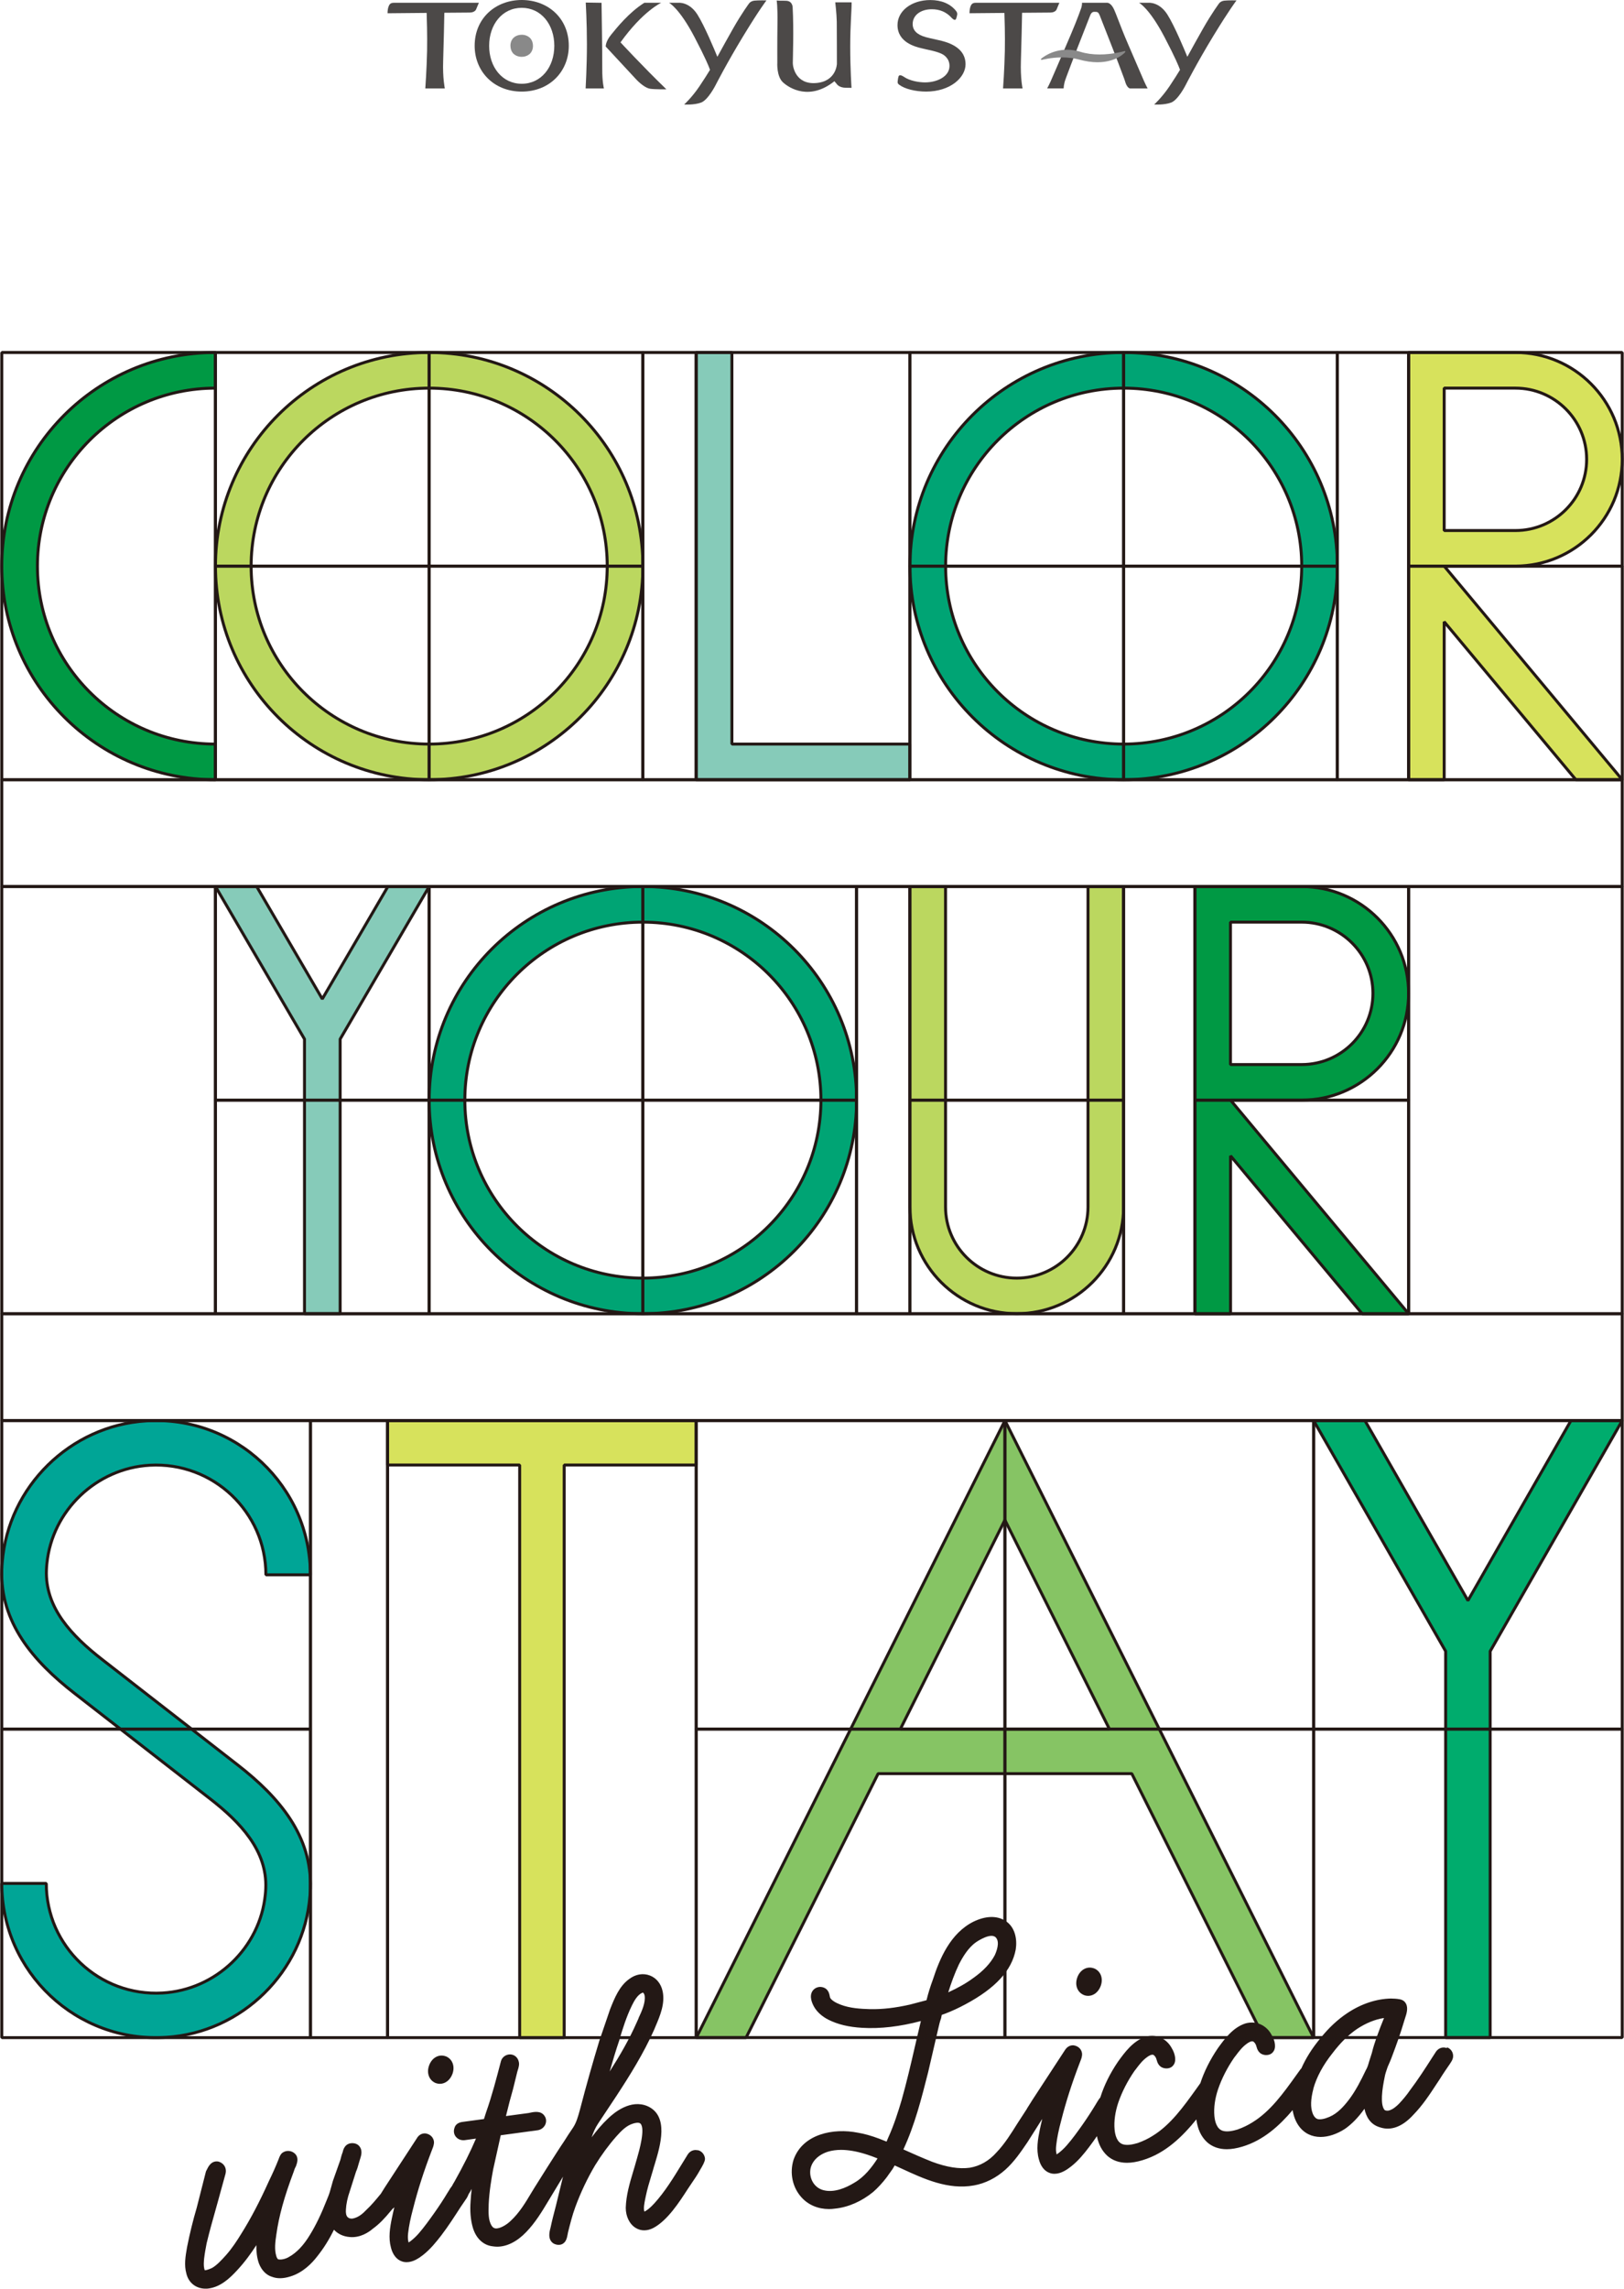
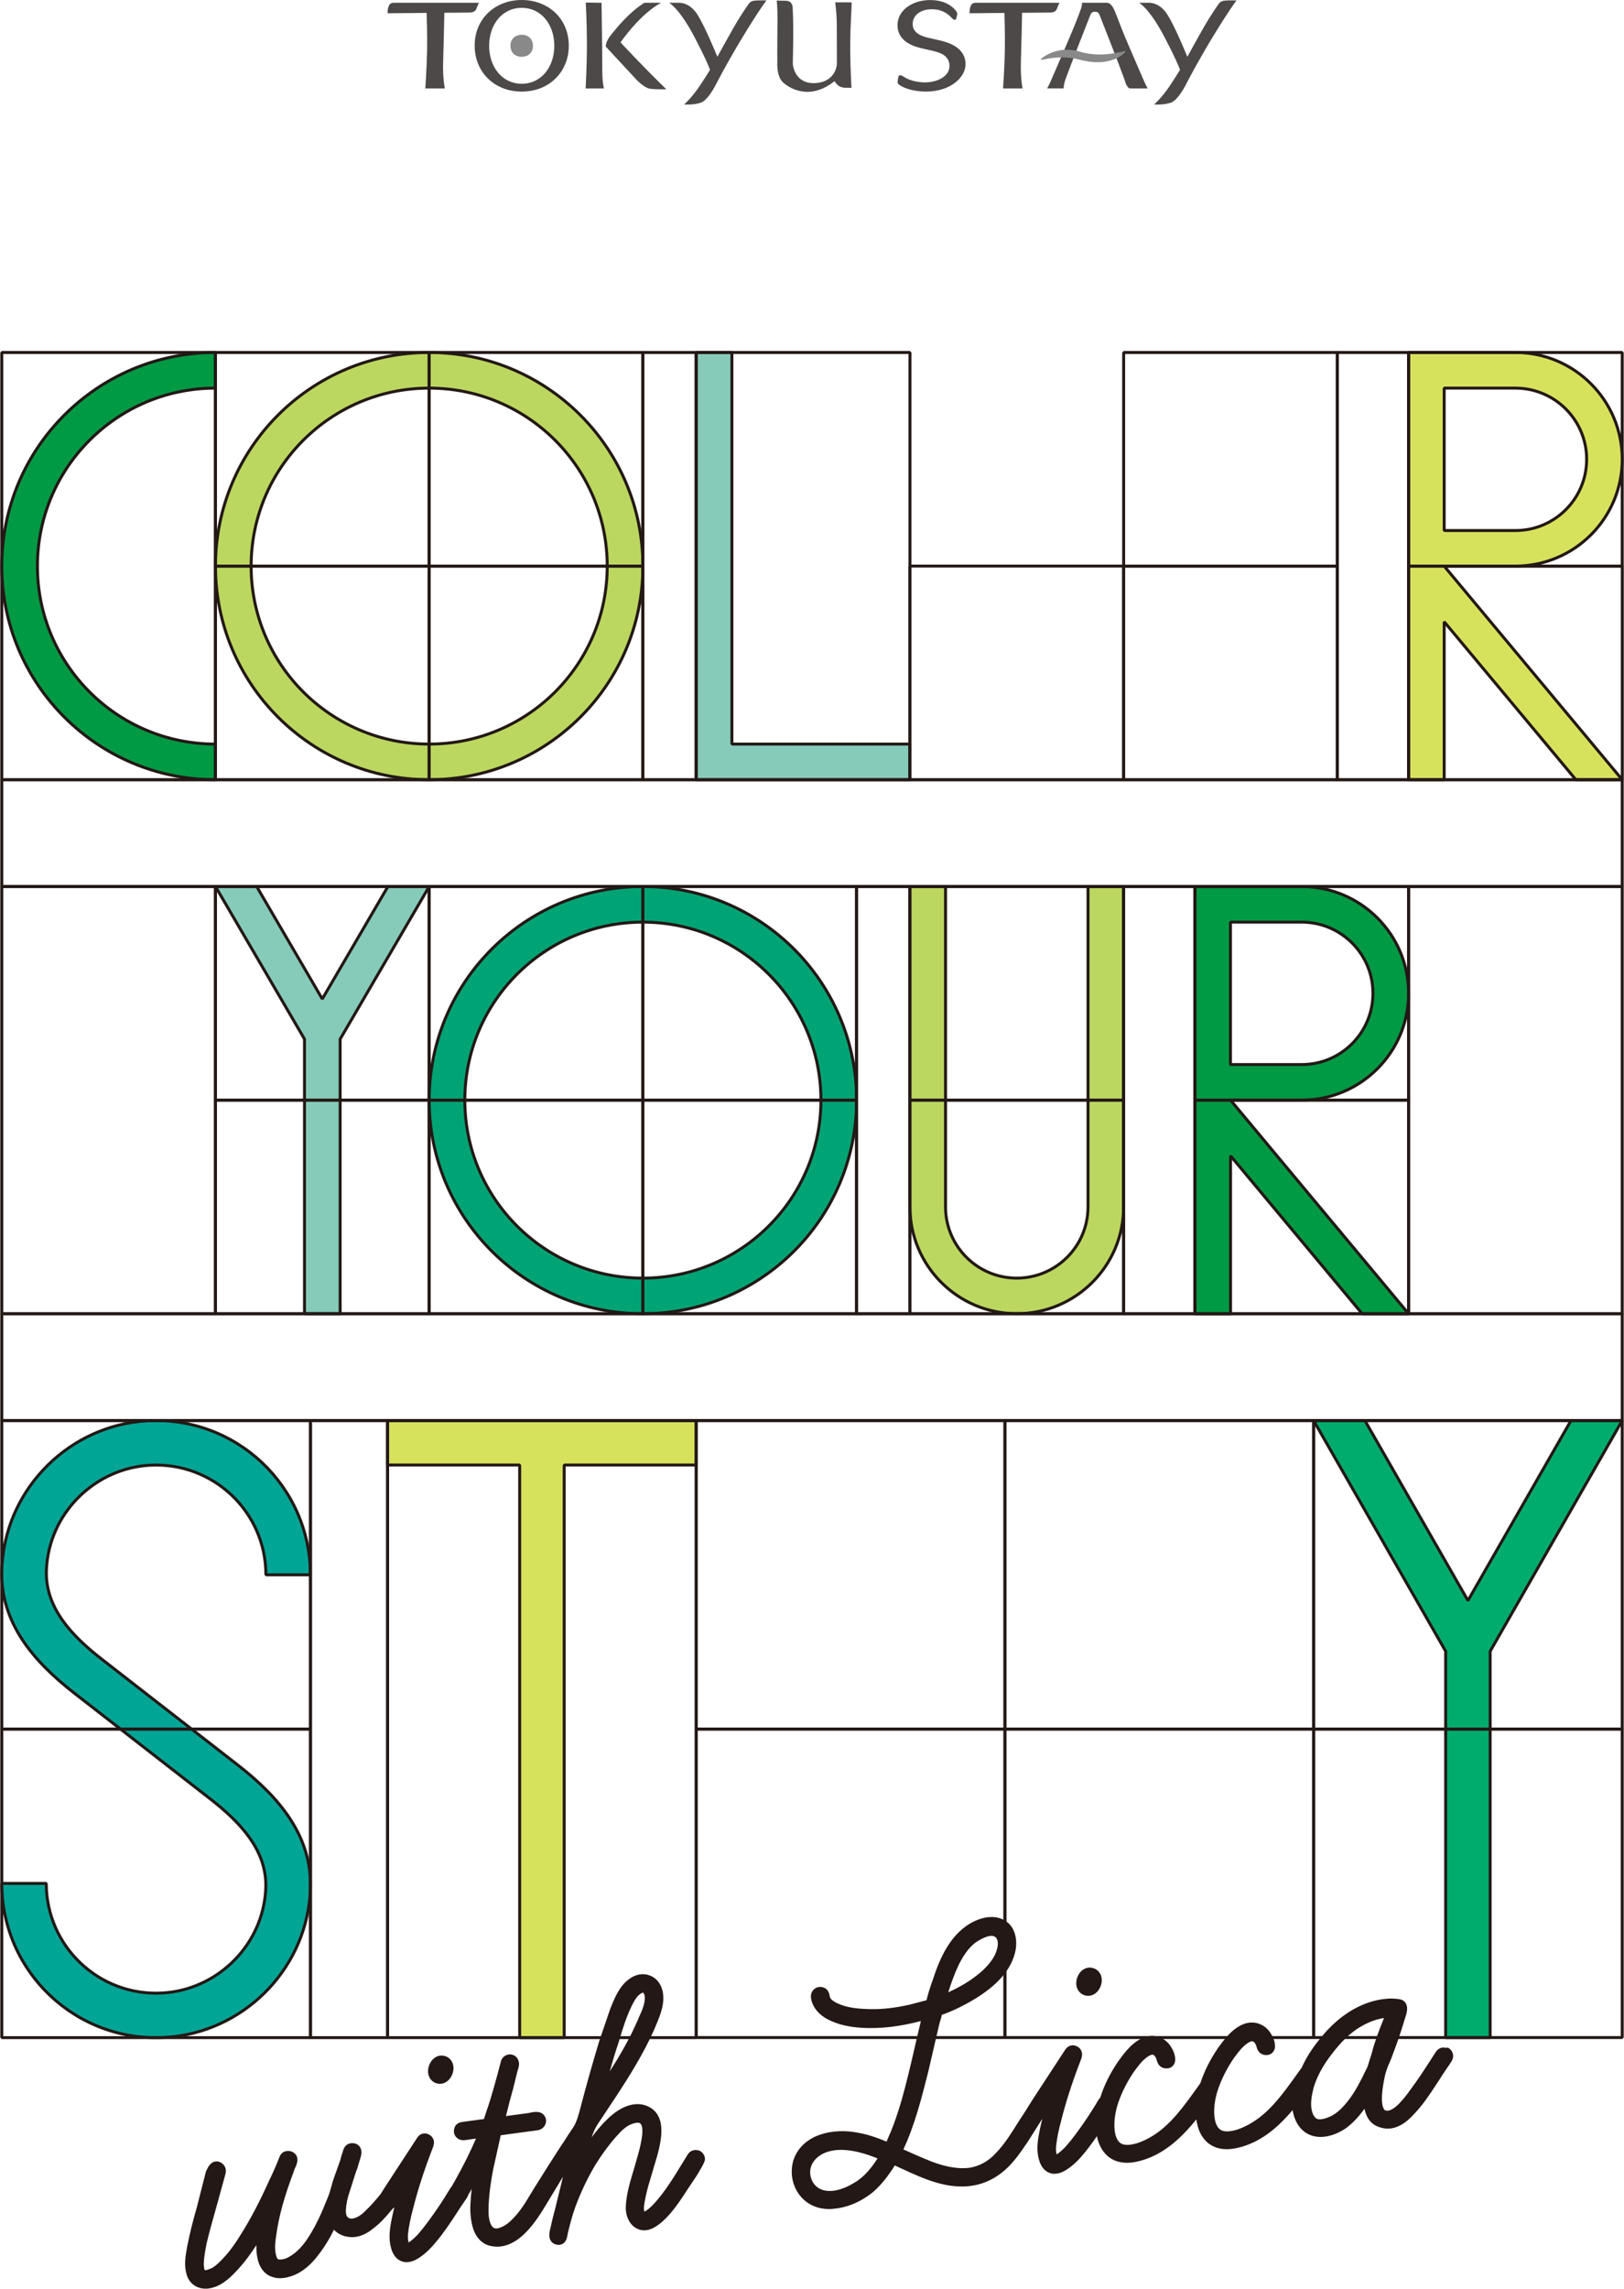
<svg xmlns="http://www.w3.org/2000/svg" width="264" height="372" viewBox="0 0 264 372" fill="none">
  <g clip-path="url(#clip0_362_19)">
    <path d="M158.652 0.451C158.174 0.451 157.927 0.586 157.756 1.089C157.585 1.591 157.605 2.153 157.605 2.153C157.605 2.153 160.317 2.126 163.276 2.102C163.304 2.815 163.4 5.695 163.348 8.271C163.288 11.238 163.057 14.376 163.057 14.376H166.231C166.231 14.376 165.865 12.729 165.96 9.918C166.048 7.314 166.14 2.74 166.152 2.078C168.422 2.058 170.353 2.042 170.708 2.042C171.66 2.042 171.795 1.46 171.795 1.46L172.213 0.451H158.652Z" fill="#4C4948" />
    <path d="M153.096 6.64L153.068 6.632C152.937 6.6 152.654 6.536 152.32 6.464C151.635 6.313 150.699 6.105 150.46 6.026C149.05 5.623 148.365 4.925 148.365 3.9C148.365 2.488 149.647 1.503 151.483 1.503C152.738 1.503 153.789 1.938 154.606 2.8C154.666 2.871 154.98 3.226 155.207 3.226C155.255 3.226 155.295 3.214 155.331 3.186C155.45 3.099 155.554 2.656 155.601 2.409C155.601 2.397 155.689 2.106 155.398 1.755C154.474 0.61 153.033 0.008 151.236 0.008C148.194 0.008 145.9 1.755 145.9 4.076C145.9 6.899 148.823 7.605 149.807 7.844C149.823 7.844 151.189 8.175 151.459 8.219C152.997 8.598 153.467 8.889 153.841 9.328C154.18 9.706 154.351 10.173 154.351 10.719C154.351 12.454 152.308 13.391 150.388 13.391C149.4 13.391 147.907 13.156 146.943 12.486C146.907 12.458 146.573 12.231 146.334 12.231C146.206 12.231 146.115 12.294 146.075 12.406C145.967 12.717 145.916 13.315 145.916 13.343C145.916 13.355 145.9 13.598 146.182 13.778C147.067 14.448 148.775 14.883 150.543 14.883C154.506 14.883 156.96 12.578 156.96 10.444C156.96 8.574 155.657 7.294 153.092 6.644L153.096 6.64Z" fill="#4C4948" />
    <path d="M178.773 2.496L178.896 2.815C179.37 4.016 180.075 5.814 180.768 7.589L181.839 10.36C182.72 12.657 182.887 13.176 182.939 13.371C183.022 13.678 183.349 14.376 183.731 14.376H186.563C186.196 13.718 185.866 12.952 184.97 10.855C184.579 9.941 184.078 8.773 183.412 7.246C182.672 5.539 182.15 4.183 181.768 3.19C181.505 2.508 181.298 1.97 181.118 1.571C180.664 0.554 180.135 0.455 180.015 0.447H175.893C175.929 0.778 175.77 1.292 175.77 1.292C175.284 2.7 174.479 4.702 173.376 7.246C172.719 8.757 172.221 9.918 171.835 10.823C170.927 12.94 170.596 13.71 170.226 14.372H172.902C172.918 14.077 172.962 13.738 173.058 13.367C173.105 13.172 173.277 12.657 174.157 10.356L174.778 8.749L175.228 7.589C175.909 5.846 177.231 2.48 177.231 2.48C177.231 2.48 177.407 1.93 177.849 1.922C178.454 1.914 178.538 1.97 178.773 2.496Z" fill="#4C4948" />
    <path d="M199.04 0.104C198.423 0.175 198.176 0.55 198.176 0.55C198.176 0.55 197.021 2.094 195.564 4.65C194.687 6.185 193.68 8.019 193.015 9.232C192.604 8.227 190.924 4.163 189.757 2.341C188.419 0.255 186.678 0.451 186.678 0.451H185.165C185.165 0.451 186.83 1.308 189.299 6.022C191.063 9.391 191.637 10.811 191.824 11.349C191.438 11.987 190.832 12.952 190.127 14.005C188.885 15.851 187.626 16.988 187.626 16.988C187.626 16.988 189.251 17.096 190.386 16.669C191.521 16.238 192.724 13.858 192.724 13.858C192.724 13.858 194.544 10.277 197.224 5.874C199.905 1.475 201.012 0.064 201.012 0.064C201.012 0.064 199.666 0.036 199.052 0.104H199.04Z" fill="#4C4948" />
    <path d="M64.067 0.451C63.581 0.451 63.331 0.586 63.159 1.089C62.98 1.595 63 2.157 63 2.157C63 2.157 66.126 2.13 69.356 2.098C69.384 2.831 69.476 5.695 69.428 8.255C69.368 11.218 69.137 14.376 69.137 14.376H72.312C72.312 14.376 71.945 12.709 72.041 9.902C72.128 7.318 72.22 2.78 72.232 2.074C74.299 2.058 75.984 2.042 76.318 2.042C77.286 2.042 77.421 1.46 77.421 1.46L77.847 0.451H64.067Z" fill="#4C4948" />
    <path d="M84.813 0C80.588 0 77.162 2.931 77.162 7.445C77.162 11.557 80.225 14.886 84.813 14.886C89.401 14.886 92.464 11.557 92.464 7.445C92.464 2.931 89.039 0 84.813 0ZM84.813 13.614C81.639 13.614 79.516 10.895 79.516 7.445C79.516 3.996 81.639 1.272 84.813 1.272C87.987 1.272 90.11 3.996 90.11 7.445C90.11 10.895 87.987 13.614 84.813 13.614Z" fill="#4C4948" />
    <path d="M95.22 0.411C95.22 0.411 95.411 3.641 95.411 7.182C95.411 10.723 95.2 14.376 95.2 14.376H98.175C98.175 14.376 97.888 13.355 97.904 11.146C97.924 8.933 97.789 0.455 97.789 0.455L95.216 0.415L95.22 0.411Z" fill="#4C4948" />
    <path d="M122.641 0.104C122.023 0.175 121.776 0.55 121.776 0.55C121.776 0.55 120.617 2.094 119.164 4.65C118.288 6.185 117.28 8.019 116.615 9.232C116.205 8.227 114.524 4.163 113.357 2.341C112.023 0.255 110.278 0.451 110.278 0.451H108.761C108.761 0.451 110.426 1.308 112.895 6.022C114.659 9.391 115.237 10.811 115.42 11.349C115.034 11.987 114.428 12.952 113.719 14.005C112.477 15.851 111.218 16.988 111.218 16.988C111.218 16.988 112.843 17.096 113.978 16.669C115.113 16.238 116.316 13.858 116.316 13.858C116.316 13.858 118.136 10.277 120.817 5.874C123.489 1.475 124.6 0.064 124.6 0.064C124.6 0.064 123.254 0.036 122.641 0.104Z" fill="#4C4948" />
    <path d="M126.257 0.08C126.257 0.08 126.428 0.957 126.385 3.856C126.341 6.751 126.361 10.165 126.361 10.165C126.361 10.165 126.209 12.398 127.281 13.383C128.352 14.372 131.642 16.386 135.644 13.2L136.066 13.706C136.066 13.706 136.429 14.245 137.46 14.264C138.488 14.284 138.424 14.272 138.424 14.272C138.424 14.272 138.213 11.198 138.213 7.593C138.213 3.988 138.452 1.771 138.44 0.379H135.78C135.78 0.379 136.003 2.225 136.027 3.537C136.047 4.845 136.047 10.384 136.047 10.384C136.047 10.384 135.963 13.24 132.661 13.495C129.36 13.754 128.878 10.879 128.878 10.257C128.878 9.635 129.057 4.793 128.854 1.204C128.854 1.204 128.866 0.172 127.814 0.128C126.763 0.084 127.157 0.148 126.257 0.084V0.08Z" fill="#4C4948" />
    <path d="M98.47 7.565C98.47 7.565 98.41 6.787 99.334 5.655C100.258 4.518 102.245 2.022 104.746 0.451H107.483C107.483 0.451 104.515 1.803 100.871 6.883C100.871 6.883 104.316 10.628 108.327 14.516C108.327 14.516 106.403 14.54 105.674 14.424C104.946 14.308 104.002 13.539 103.349 12.829C102.695 12.119 98.47 7.569 98.47 7.569V7.565Z" fill="#4C4948" />
    <path d="M86.255 6.269C86.498 6.56 86.641 6.995 86.641 7.453C86.641 8.023 86.422 8.522 86.028 8.837C85.697 9.096 85.275 9.236 84.809 9.236C84.228 9.236 83.694 9.008 83.364 8.618C83.121 8.33 82.977 7.884 82.977 7.421C82.977 6.36 83.726 5.651 84.841 5.651C85.395 5.651 85.92 5.878 86.251 6.269H86.255Z" fill="#898989" />
    <path d="M182.922 8.346C182.895 8.307 182.847 8.287 182.803 8.303C182.783 8.307 180.951 8.857 178.745 8.857C177.602 8.857 176.554 8.709 175.634 8.422C174.913 8.199 174.184 8.083 173.468 8.083C170.915 8.083 169.314 9.491 169.25 9.551C169.214 9.583 169.202 9.638 169.226 9.682C169.25 9.726 169.302 9.75 169.35 9.734C169.365 9.734 170.815 9.331 172.647 9.331C173.651 9.331 174.587 9.451 175.427 9.682C176.467 9.969 177.47 10.117 178.398 10.117C181.497 10.117 182.859 8.542 182.915 8.474C182.946 8.438 182.946 8.386 182.922 8.346Z" fill="#898989" />
  </g>
  <g clip-path="url(#clip1_362_19)">
    <path d="M69.768 57.288C50.58 57.288 35.028 72.831 35.028 92.008C35.028 111.185 50.58 126.728 69.768 126.728C88.956 126.728 104.508 111.185 104.508 92.008C104.508 72.831 88.944 57.288 69.768 57.288ZM69.768 120.935C53.784 120.935 40.824 107.983 40.824 92.008C40.824 76.033 53.772 63.081 69.768 63.081C85.764 63.081 98.712 76.033 98.712 92.008C98.712 107.983 85.752 120.935 69.768 120.935Z" fill="#BBD75F" stroke="#231815" stroke-width="0.48" stroke-linejoin="bevel" />
    <path d="M104.508 144.082C85.32 144.082 69.768 159.625 69.768 178.802C69.768 197.979 85.32 213.523 104.508 213.523C123.696 213.523 139.248 197.979 139.248 178.802C139.248 159.625 123.696 144.082 104.508 144.082ZM104.508 207.73C88.524 207.73 75.564 194.777 75.564 178.802C75.564 162.828 88.524 149.875 104.508 149.875C120.492 149.875 133.452 162.828 133.452 178.802C133.452 194.777 120.492 207.73 104.508 207.73Z" fill="#00A474" stroke="#231815" stroke-width="0.48" stroke-linejoin="bevel" />
-     <path d="M182.664 57.288C163.476 57.288 147.924 72.831 147.924 92.008C147.924 111.185 163.476 126.728 182.664 126.728C201.852 126.728 217.404 111.185 217.404 92.008C217.404 72.831 201.852 57.288 182.664 57.288ZM182.664 120.935C166.68 120.935 153.72 107.983 153.72 92.008C153.72 76.033 166.68 63.081 182.664 63.081C198.648 63.081 211.608 76.033 211.608 92.008C211.608 107.983 198.648 120.935 182.664 120.935Z" fill="#00A474" stroke="#231815" stroke-width="0.48" stroke-linejoin="bevel" />
    <path d="M35.028 120.935C19.044 120.935 6.084 107.983 6.084 92.008C6.084 76.033 19.044 63.081 35.028 63.081V57.288C15.84 57.288 0.288 72.831 0.288 92.008C0.288 111.185 15.84 126.728 35.028 126.728V120.947V120.935Z" fill="#009944" stroke="#231815" stroke-width="0.48" stroke-linejoin="bevel" />
    <path d="M118.98 120.935V86.215V57.288H113.184V92.008V126.728H147.924V120.935H118.98Z" fill="#86CBB9" stroke="#231815" stroke-width="0.48" stroke-linejoin="bevel" />
    <path d="M263.712 126.728L234.768 92.008H246.348C255.936 92.008 263.712 84.236 263.712 74.654C263.712 65.071 255.936 57.288 246.348 57.288H228.984V126.728H234.768V101.051L256.176 126.728H263.712ZM234.768 63.081H246.348C252.744 63.081 257.928 68.262 257.928 74.654C257.928 81.046 252.744 86.227 246.348 86.227H234.768V63.081Z" fill="#D7E25C" stroke="#231815" stroke-width="0.48" stroke-linejoin="bevel" />
    <path d="M228.984 213.523L200.04 178.802H211.62C221.208 178.802 228.984 171.031 228.984 161.448C228.984 151.866 221.208 144.094 211.62 144.094H194.256V213.535H200.04V187.857L221.448 213.535H228.984V213.523ZM200.028 149.875H211.608C218.004 149.875 223.188 155.056 223.188 161.448C223.188 167.841 218.004 173.022 211.608 173.022H200.028V149.875Z" fill="#009944" stroke="#231815" stroke-width="0.48" stroke-linejoin="bevel" />
    <path d="M69.768 144.082H63.06L52.392 162.36L41.724 144.082H35.028L49.5 168.884V213.523H55.296V168.884L69.768 144.082Z" fill="#86CBB9" stroke="#231815" stroke-width="0.48" stroke-linejoin="bevel" />
    <path d="M176.868 144.082V196.157C176.868 202.549 171.684 207.73 165.288 207.73C158.892 207.73 153.708 202.549 153.708 196.157V144.082H147.924V196.157C147.924 205.739 155.7 213.511 165.288 213.511C174.876 213.511 182.652 205.739 182.652 196.157V144.082H176.868Z" fill="#BBD75F" stroke="#231815" stroke-width="0.48" stroke-linejoin="bevel" />
    <path d="M7.548 255.127C7.56 254.803 7.584 254.467 7.62 254.131C8.472 245.496 15.672 238.636 24.336 238.144C34.668 237.557 43.224 245.76 43.224 255.954H50.46C50.46 241.563 38.328 230.001 23.736 230.937C11.412 231.716 1.332 241.622 0.36 253.927C0.324 254.335 0.3 254.743 0.288 255.139C0.012 263.666 5.352 269.95 12.084 275.191L34.152 292.353C39.024 296.143 43.476 300.761 43.2 306.937C43.188 307.261 43.164 307.597 43.128 307.933C42.276 316.568 35.076 323.428 26.412 323.919C16.08 324.507 7.524 316.304 7.524 306.11H0.288C0.288 320.501 12.42 332.063 27.012 331.127C39.336 330.348 49.416 320.441 50.388 308.136C50.424 307.729 50.448 307.321 50.46 306.925C50.736 298.398 45.396 292.114 38.664 286.873L16.596 269.71C11.724 265.921 7.272 261.303 7.548 255.127Z" fill="#00A596" stroke="#231815" stroke-width="0.48" stroke-linejoin="bevel" />
    <path d="M113.184 230.877H63.012V238.109H84.48V331.175H91.716V238.109H113.184V230.877Z" fill="#D7E25C" stroke="#231815" stroke-width="0.48" stroke-linejoin="bevel" />
-     <path d="M205.452 331.175H213.54L163.368 230.877L113.196 331.175H121.284L142.752 288.264H183.984L205.452 331.175ZM146.364 281.02L163.356 247.043L180.348 281.02H146.352H146.364Z" fill="#86C464" stroke="#231815" stroke-width="0.48" stroke-linejoin="bevel" />
    <path d="M263.712 230.877H255.384L238.632 260.14L221.88 230.877H213.54L235.008 268.379V331.175H242.244V268.379L263.712 230.877Z" fill="#00AC6D" stroke="#231815" stroke-width="0.48" stroke-linejoin="bevel" />
    <path d="M263.712 213.522H0.288V230.877H263.712V213.522Z" stroke="#231815" stroke-width="0.48" stroke-linejoin="bevel" />
    <path d="M263.712 126.728H0.288V144.082H263.712V126.728Z" stroke="#231815" stroke-width="0.48" stroke-linejoin="bevel" />
    <path d="M0.288 57.288V92.008V126.728H35.028V92.008V57.288H0.288Z" stroke="#231815" stroke-width="0.48" stroke-linejoin="bevel" />
    <path d="M0.288 144.082V178.802V213.523H35.028V178.802V144.082H0.288Z" stroke="#231815" stroke-width="0.48" stroke-linejoin="bevel" />
    <path d="M228.984 144.082V178.802V213.523H263.712V178.802V144.082H228.984Z" stroke="#231815" stroke-width="0.48" stroke-linejoin="bevel" />
    <path d="M113.184 57.288V92.008V126.728H147.924V92.008V57.288H113.184Z" stroke="#231815" stroke-width="0.48" stroke-linejoin="bevel" />
    <path d="M69.768 57.288H35.028V92.008H69.768V57.288Z" stroke="#231815" stroke-width="0.48" stroke-linejoin="bevel" />
    <path d="M69.768 92.008H35.028V126.728H69.768V92.008Z" stroke="#231815" stroke-width="0.48" stroke-linejoin="bevel" />
    <path d="M104.508 57.288H69.768V92.008H104.508V57.288Z" stroke="#231815" stroke-width="0.48" stroke-linejoin="bevel" />
    <path d="M104.508 92.008H69.768V126.728H104.508V92.008Z" stroke="#231815" stroke-width="0.48" stroke-linejoin="bevel" />
    <path d="M104.508 57.288V92.008V126.728H113.184V57.288H104.508Z" stroke="#231815" stroke-width="0.48" stroke-linejoin="bevel" />
    <path d="M139.236 144.082V178.802V213.523H147.924V144.082H139.236Z" stroke="#231815" stroke-width="0.48" stroke-linejoin="bevel" />
    <path d="M217.404 57.288V92.008V126.728H228.984V57.288H217.404Z" stroke="#231815" stroke-width="0.48" stroke-linejoin="bevel" />
    <path d="M246.348 57.288H228.984V74.654V92.008H246.348H263.712V74.654V57.288H246.348Z" stroke="#231815" stroke-width="0.48" stroke-linejoin="bevel" />
    <path d="M263.724 92.008H228.984V126.728H263.724V92.008Z" stroke="#231815" stroke-width="0.48" stroke-linejoin="bevel" />
    <path d="M182.664 144.082V178.802V213.523H194.244V144.082H182.664Z" stroke="#231815" stroke-width="0.48" stroke-linejoin="bevel" />
    <path d="M63.012 230.877V281.02V331.175H113.184V281.02V230.877H63.012Z" stroke="#231815" stroke-width="0.48" stroke-linejoin="bevel" />
    <path d="M50.472 230.877V281.02V331.175H63.012V230.877H50.472Z" stroke="#231815" stroke-width="0.48" stroke-linejoin="bevel" />
    <path d="M163.356 230.877H113.184V281.02H163.356V230.877Z" stroke="#231815" stroke-width="0.48" stroke-linejoin="bevel" />
    <path d="M163.356 281.02H113.184V331.163H163.356V281.02Z" stroke="#231815" stroke-width="0.48" stroke-linejoin="bevel" />
    <path d="M25.38 281.02H0.288V306.098V331.175H25.38H50.472V306.098V281.02H25.38Z" stroke="#231815" stroke-width="0.48" stroke-linejoin="bevel" />
    <path d="M50.472 230.877H25.38H0.288V255.954V281.02H25.38H50.472V255.954V230.877Z" stroke="#231815" stroke-width="0.48" stroke-linejoin="bevel" />
    <path d="M213.54 230.877H163.368V281.02H213.54V230.877Z" stroke="#231815" stroke-width="0.48" stroke-linejoin="bevel" />
    <path d="M213.54 281.02H163.368V331.163H213.54V281.02Z" stroke="#231815" stroke-width="0.48" stroke-linejoin="bevel" />
    <path d="M263.712 230.877H213.54V281.02H263.712V230.877Z" stroke="#231815" stroke-width="0.48" stroke-linejoin="bevel" />
    <path d="M263.712 281.02H213.54V331.163H263.712V281.02Z" stroke="#231815" stroke-width="0.48" stroke-linejoin="bevel" />
    <path d="M104.508 144.082H69.768V178.802H104.508V144.082Z" stroke="#231815" stroke-width="0.48" stroke-linejoin="bevel" />
    <path d="M104.508 178.802H69.768V213.523H104.508V178.802Z" stroke="#231815" stroke-width="0.48" stroke-linejoin="bevel" />
    <path d="M69.768 144.082H35.028V178.802H69.768V144.082Z" stroke="#231815" stroke-width="0.48" stroke-linejoin="bevel" />
    <path d="M69.768 178.802H35.028V213.523H69.768V178.802Z" stroke="#231815" stroke-width="0.48" stroke-linejoin="bevel" />
    <path d="M139.248 144.082H104.508V178.802H139.248V144.082Z" stroke="#231815" stroke-width="0.48" stroke-linejoin="bevel" />
-     <path d="M139.248 178.802H104.508V213.523H139.248V178.802Z" stroke="#231815" stroke-width="0.48" stroke-linejoin="bevel" />
+     <path d="M139.248 178.802H104.508V213.523H139.248Z" stroke="#231815" stroke-width="0.48" stroke-linejoin="bevel" />
    <path d="M182.664 144.082H147.924V178.802H182.664V144.082Z" stroke="#231815" stroke-width="0.48" stroke-linejoin="bevel" />
    <path d="M182.664 178.802H147.924V213.523H182.664V178.802Z" stroke="#231815" stroke-width="0.48" stroke-linejoin="bevel" />
-     <path d="M182.664 57.288H147.924V92.008H182.664V57.288Z" stroke="#231815" stroke-width="0.48" stroke-linejoin="bevel" />
    <path d="M182.664 92.008H147.924V126.728H182.664V92.008Z" stroke="#231815" stroke-width="0.48" stroke-linejoin="bevel" />
    <path d="M217.404 57.288H182.664V92.008H217.404V57.288Z" stroke="#231815" stroke-width="0.48" stroke-linejoin="bevel" />
    <path d="M217.404 92.008H182.664V126.728H217.404V92.008Z" stroke="#231815" stroke-width="0.48" stroke-linejoin="bevel" />
    <path d="M211.608 144.082H194.244V161.448V178.802H211.608H228.984V161.448V144.082H211.608Z" stroke="#231815" stroke-width="0.48" stroke-linejoin="bevel" />
    <path d="M228.984 178.802H194.244V213.523H228.984V178.802Z" stroke="#231815" stroke-width="0.48" stroke-linejoin="bevel" />
    <path d="M70.872 338.575C71.088 338.647 71.292 338.683 71.508 338.683C72.384 338.683 73.176 338.071 73.548 337.076C74.004 335.829 73.536 334.617 72.444 334.198H72.42C71.328 333.814 70.2 334.45 69.756 335.697C69.3 336.944 69.768 338.167 70.896 338.587L70.872 338.575Z" fill="#231815" />
    <path d="M113.376 349.477C112.776 349.345 112.176 349.597 111.816 350.136C111.48 350.676 111.144 351.216 110.82 351.756C109.476 353.95 108.084 356.229 106.368 358.112C105.672 358.891 105.036 359.347 104.748 359.443C104.58 358.915 104.748 358.088 104.88 357.428L104.964 357.021C105.204 355.833 105.552 354.682 105.924 353.459L106.128 352.787C106.212 352.451 106.332 352.067 106.464 351.648C107.34 348.733 108.804 343.864 105.24 342.305C102.516 341.154 99.852 343.336 98.844 344.32C97.86 345.243 96.984 346.287 96.18 347.378C96.444 346.586 96.768 345.831 97.224 345.147L100.176 340.698C102.36 337.364 104.616 333.754 106.32 329.928L106.56 329.352C107.304 327.613 108.132 325.646 107.724 323.668C107.472 322.432 106.716 321.485 105.648 321.077C104.556 320.657 103.332 320.861 102.312 321.629C100.68 322.78 99.9 324.747 99.18 326.558L97.428 331.691C96.384 335.133 95.328 338.839 94.32 342.725L94.236 343.036C93.948 344.068 93.696 344.955 93.192 345.747C92.676 346.514 92.136 347.306 91.692 348.038C90.552 349.693 86.892 355.545 86.892 355.545L86.46 356.253C85.416 358.004 84.432 359.647 83.016 360.954C82.344 361.614 81.24 362.262 80.532 362.178C80.28 362.142 80.088 362.01 79.92 361.734C79.356 360.87 79.404 359.539 79.44 358.376V358.268C79.536 356.169 79.884 354.118 80.172 352.583L81.192 347.99C81.192 347.99 81.252 347.774 81.288 347.558C81.312 347.438 81.348 347.222 81.396 347.042L87.396 346.227C87.948 346.155 88.416 345.795 88.644 345.303C88.848 344.835 88.812 344.32 88.536 343.924C87.972 343.013 86.82 343.24 86.208 343.372C86.1 343.396 85.992 343.42 85.908 343.432L82.248 343.924C82.656 342.221 83.028 340.83 83.412 339.487L84.084 336.752C84.096 336.68 84.132 336.596 84.156 336.512C84.288 336.104 84.468 335.529 84.324 335.061C84.168 334.377 83.604 333.91 82.92 333.898C82.236 333.898 81.6 334.353 81.432 335.013C80.712 337.759 79.98 340.602 79.02 343.312L78.672 344.404L75.384 344.847C74.976 344.895 74.112 344.991 73.872 345.879C73.704 346.371 73.788 346.91 74.112 347.294C74.46 347.714 75 347.906 75.564 347.834L77.376 347.582C76.464 349.717 75.36 351.935 73.86 354.61C73.74 354.802 73.596 355.03 73.488 355.269C73.272 355.533 73.092 355.821 72.948 356.073C72.888 356.169 72.84 356.253 72.78 356.337C72.12 357.44 71.388 358.556 70.608 359.659C69.816 360.774 68.988 361.938 68.064 363.005C67.608 363.521 67.152 363.941 66.708 364.276L66.612 364.336C66.612 364.336 66.492 364.42 66.408 364.48C66.408 364.456 66.408 364.432 66.408 364.408C66.3 364.013 66.276 363.557 66.336 363.017C66.468 361.806 66.732 360.522 67.152 358.963C67.908 355.965 68.892 352.895 70.176 349.549C70.2 349.465 70.236 349.381 70.272 349.297C70.356 349.093 70.452 348.853 70.5 348.589C70.608 348.218 70.548 347.822 70.344 347.486C70.104 347.09 69.684 346.814 69.144 346.742C68.796 346.718 68.148 346.814 67.716 347.606L62.52 355.569L61.884 356.589C61.884 356.589 61.848 356.625 61.836 356.637C61.128 357.5 60.396 358.388 59.508 359.215C59.052 359.695 58.428 360.271 57.612 360.511C57.276 360.63 56.796 360.642 56.508 360.343C56.292 360.151 56.184 359.695 56.232 359.119C56.28 358.208 56.484 357.212 56.88 356.085L57.876 352.955C58.068 352.535 58.188 352.115 58.296 351.708C58.356 351.492 58.416 351.276 58.5 351.024L58.572 350.796C58.728 350.292 59.028 349.345 58.236 348.637C57.912 348.385 57.468 348.277 57.036 348.337C56.652 348.385 56.316 348.577 56.1 348.865C55.848 349.201 55.764 349.525 55.716 349.765C55.548 350.184 55.428 350.64 55.332 351.036L54.12 354.454L53.652 356.121C53.52 356.589 53.316 357.092 53.112 357.584C52.224 359.851 51.336 361.686 50.388 363.221C49.356 364.936 48.216 366.135 46.968 366.819C46.548 367.083 45.84 367.311 45.276 367.215C45.084 367.191 44.952 366.807 44.916 366.675C44.592 365.632 44.736 364.408 44.916 363.233C45.336 360.175 46.212 357.032 47.748 352.955C47.82 352.691 47.94 352.379 48.096 352.103L48.144 351.983C48.312 351.492 48.6 350.664 47.94 350.028C47.364 349.477 46.464 349.441 45.852 349.933L45.72 350.064C45.468 350.4 45.348 350.772 45.24 351.06C44.82 352.127 44.304 353.279 43.704 354.514C42.18 357.896 40.764 360.582 39.264 362.981C38.544 364.156 37.74 365.392 36.768 366.495C36 367.347 35.268 368.15 34.476 368.606C34.08 368.786 33.696 368.942 33.312 368.99C33.312 368.99 33.252 368.93 33.204 368.714C33.084 368.222 33.132 367.67 33.18 367.095C33.276 366.267 33.432 365.416 33.588 364.612C34.032 362.753 34.548 360.906 35.052 359.131C35.304 358.22 35.568 357.308 35.808 356.397L36.648 353.351C36.9 352.427 36.444 351.576 35.484 351.312C34.344 351.132 33.864 352.139 33.6 352.679C33.564 352.763 33.528 352.835 33.48 352.919L31.98 358.819C31.368 360.894 30.864 362.945 30.432 365.104L30.384 365.368C30.156 366.675 29.904 368.15 30.3 369.529C30.66 371.04 31.884 371.976 33.408 371.976C33.588 371.976 33.756 371.976 33.948 371.94C35.856 371.676 37.344 370.297 38.544 368.99C39.756 367.694 40.788 366.279 41.676 364.9C41.652 365.883 41.748 366.879 42.072 367.826C42.504 368.978 43.284 369.769 44.208 370.045C45.06 370.369 46.032 370.357 47.184 369.997C49.224 369.385 50.712 367.85 51.6 366.687C52.596 365.44 53.484 364.036 54.288 362.393C54.924 363.077 55.8 363.497 56.844 363.581C58.548 363.749 59.964 362.789 60.6 362.238C61.692 361.446 62.556 360.522 63.528 359.335C63.576 359.263 63.648 359.191 63.708 359.119C63.744 359.071 63.792 359.035 63.828 358.987C63.924 358.915 64.02 358.843 64.104 358.748C63.96 359.335 63.828 359.911 63.708 360.499C63.384 362.058 63.12 363.713 63.552 365.296C63.828 366.423 64.464 367.239 65.292 367.527C65.568 367.634 65.832 367.67 66.108 367.67C67.14 367.67 68.112 367.023 68.808 366.471C69.948 365.572 70.884 364.42 71.736 363.317C72.888 361.806 73.884 360.247 74.844 358.76L75.888 357.224L75.972 357.068C76.032 356.961 76.104 356.793 76.176 356.613C76.248 356.493 76.32 356.385 76.38 356.289L76.5 356.085C76.56 355.977 76.62 355.869 76.68 355.761C76.596 356.457 76.536 357.116 76.5 357.752C76.38 359.395 76.5 360.81 76.872 362.082C77.4 363.833 78.588 364.924 80.1 365.092C80.34 365.128 80.58 365.152 80.82 365.152C82.404 365.152 84.06 364.324 85.548 362.765C87.024 361.242 88.104 359.443 89.148 357.704C89.364 357.344 91.524 353.77 91.524 353.77L90.36 358.532C90.048 359.731 89.724 360.966 89.484 362.118C89.232 363.005 89.232 363.665 89.508 364.144C89.7 364.48 90 364.696 90.372 364.792C90.528 364.84 90.684 364.852 90.828 364.852C91.08 364.852 91.308 364.792 91.512 364.66C92.052 364.324 92.172 363.689 92.28 363.125L92.328 362.861C92.676 361.47 93.036 360.019 93.54 358.664C94.416 356.289 95.496 354.034 96.732 351.935C97.788 350.22 98.952 348.637 100.188 347.234C101.004 346.323 101.82 345.471 102.9 345.147C103.236 345.039 103.848 344.895 104.112 345.147C104.94 345.951 103.908 349.573 103.56 350.772L103.404 351.312C103.26 351.851 103.092 352.403 102.924 352.955C102.36 354.838 101.784 356.781 101.724 358.831C101.724 360.235 102.336 361.494 103.344 362.106C104.208 362.633 105.228 362.621 106.236 362.094C108.516 360.87 110.424 357.92 111.816 355.761C112.068 355.377 112.296 355.042 112.5 354.742C112.944 354.094 113.292 353.578 113.676 352.907L113.748 352.775C114.276 351.899 114.576 351.336 114.6 350.928V350.856V350.784C114.516 350.124 114.048 349.597 113.436 349.465L113.376 349.477ZM103.812 328.021C103.716 328.237 103.62 328.441 103.536 328.633C102.3 331.451 100.752 334.114 99.108 336.68C99.6 334.965 100.116 333.226 100.692 331.547V331.511C101.208 329.772 101.844 327.733 102.744 325.91C103.092 325.203 103.632 324.219 104.388 323.895C104.448 323.871 104.472 323.859 104.496 323.859C104.52 323.859 104.532 323.859 104.532 323.859C104.628 323.919 104.76 324.123 104.796 324.375C104.952 325.515 104.34 326.846 103.8 328.009L103.812 328.021Z" fill="#231815" />
    <path d="M176.256 324.279C176.472 324.351 176.676 324.387 176.892 324.387C177.768 324.387 178.56 323.775 178.932 322.78C179.388 321.533 178.92 320.321 177.816 319.902H177.792C176.7 319.518 175.572 320.153 175.128 321.389C174.672 322.636 175.14 323.859 176.268 324.279H176.256Z" fill="#231815" />
    <path d="M235.212 332.878C234.576 332.638 233.904 332.83 233.46 333.418L232.8 334.437C231.66 336.224 230.472 338.059 229.176 339.774C228.72 340.446 228.12 341.178 227.412 341.933C226.908 342.425 226.464 342.797 225.888 342.989C225.564 343.108 225.156 343.049 225.024 342.869C224.64 342.305 224.628 341.429 224.652 340.674C224.7 339.606 224.892 338.587 225.108 337.508C225.192 337.052 225.336 336.656 225.48 336.224L225.588 335.913C225.852 335.313 226.128 334.701 226.332 334.114C227.004 332.339 227.7 330.408 228.3 328.357C228.324 328.273 228.36 328.177 228.396 328.057C228.636 327.337 228.972 326.354 228.528 325.598C228.384 325.347 228.084 325.035 227.532 324.939C227.04 324.843 226.56 324.831 226.116 324.819C223.752 324.867 221.304 325.67 219.048 327.17C217.488 328.201 216.012 329.568 214.68 331.235C213.288 332.902 212.268 334.545 211.548 336.176C211.476 336.236 211.416 336.308 211.368 336.38L210.684 337.328C208.632 340.194 206.52 343.144 203.616 344.931C202.872 345.399 202.092 345.783 201.18 346.107C200.532 346.299 199.572 346.539 198.828 346.335C197.748 346.047 197.484 344.692 197.412 343.9C197.292 342.581 197.508 341.058 198 339.594C198.6 337.831 199.5 336.068 200.64 334.413L200.856 334.138C201.396 333.418 201.96 332.674 202.68 332.171C202.908 331.991 203.484 331.619 203.772 331.835C203.964 331.979 204.132 332.231 204.204 332.471L204.24 332.59C204.36 333.022 204.6 333.91 205.728 334.006C206.556 334.042 206.916 333.598 207.072 333.334C207.552 332.507 207.048 331.271 206.748 330.792C205.908 329.148 204.192 328.369 202.44 328.873C200.4 329.544 199.056 331.403 197.964 332.914C196.692 334.785 195.744 336.704 195.132 338.575L194.448 339.535C192.396 342.389 190.284 345.351 187.392 347.126C186.66 347.594 185.868 347.978 184.956 348.302C184.296 348.493 183.348 348.733 182.604 348.529C181.524 348.242 181.26 346.886 181.188 346.095C181.068 344.776 181.284 343.252 181.776 341.777C182.376 340.014 183.276 338.251 184.416 336.596L184.632 336.32C185.172 335.601 185.736 334.857 186.456 334.353C186.684 334.174 187.26 333.802 187.548 334.006C187.74 334.15 187.908 334.401 187.98 334.641L188.016 334.761C188.136 335.193 188.376 336.08 189.504 336.176C190.332 336.224 190.692 335.769 190.848 335.505C191.328 334.677 190.824 333.442 190.524 332.962C189.684 331.319 187.968 330.54 186.216 331.043C184.176 331.715 182.832 333.574 181.74 335.085C180.432 337.004 179.472 338.971 178.872 340.89C178.632 341.166 178.452 341.489 178.284 341.753C178.224 341.849 178.176 341.933 178.128 342.017C177.468 343.108 176.724 344.26 175.956 345.351C175.164 346.467 174.348 347.618 173.412 348.685C172.956 349.201 172.5 349.621 172.056 349.957L171.96 350.017C171.96 350.017 171.84 350.1 171.756 350.16C171.756 350.136 171.756 350.112 171.756 350.088C171.648 349.693 171.636 349.237 171.696 348.697C171.828 347.486 172.092 346.203 172.512 344.644C173.268 341.645 174.252 338.575 175.536 335.229C175.56 335.145 175.596 335.061 175.632 334.977C175.716 334.773 175.812 334.533 175.86 334.27C175.956 333.898 175.908 333.502 175.704 333.166C175.464 332.77 175.044 332.495 174.504 332.423C174.168 332.399 173.52 332.495 173.064 333.286L167.868 341.238L166.992 342.629C166.992 342.629 166.956 342.713 166.932 342.749L165.384 345.135C164.364 346.766 163.308 348.457 162 349.825C160.776 351.204 159.3 352.043 157.656 352.319C155.916 352.559 153.912 352.235 151.548 351.36C149.94 350.724 148.38 350.029 146.856 349.345C148.716 345.351 149.808 341.022 150.876 336.812L152.544 329.616C152.664 329.076 152.796 328.525 152.976 328.057L153.096 327.469L153.648 327.278C154.752 326.858 155.832 326.354 156.948 325.754C161.82 323.152 164.496 320.238 165.12 316.843C165.372 315.248 165.06 313.198 163.416 312.178C162.036 311.315 160.212 311.375 158.256 312.322C154.488 314.205 152.748 318.355 151.656 321.725C151.236 322.852 150.888 323.979 150.636 325.011L150.612 325.095L147.924 325.802C145.56 326.342 143.448 326.582 141.456 326.546C139.86 326.498 138.18 326.402 136.644 325.814C135.768 325.479 135.204 325.107 134.964 324.723C134.928 324.651 134.904 324.531 134.88 324.399C134.82 324.087 134.736 323.656 134.304 323.26C133.932 322.984 133.476 322.876 133.032 322.96C132.624 323.044 132.276 323.284 132.072 323.608C131.508 324.483 132.024 325.622 132.372 326.222C132.84 327.014 133.644 327.745 134.664 328.261C136.2 329.029 137.94 329.448 140.136 329.58C143.1 329.76 146.316 329.376 149.7 328.477C149.364 329.856 149.052 331.247 148.728 332.626C148.068 335.505 147.372 338.479 146.568 341.333C146.016 343.192 145.332 345.375 144.372 347.474L144.12 348.074L142.944 347.606C141.624 347.114 140.52 346.802 139.5 346.634C135.468 345.819 130.464 346.838 129 351.024C128.328 353.195 128.832 355.545 130.308 357.152C131.412 358.376 132.996 359.035 134.76 359.035C135.084 359.035 135.408 359.011 135.744 358.963C137.88 358.748 140.076 357.788 141.948 356.253C142.704 355.593 143.472 354.754 144.132 353.89L145.104 352.523L145.44 351.947C145.836 352.127 146.244 352.319 146.652 352.499C150.156 354.118 154.128 355.953 158.304 355.198C160.152 354.874 161.928 353.986 163.44 352.631C164.88 351.336 165.96 349.741 167.028 348.17L169.176 344.776C169.224 344.68 169.296 344.596 169.356 344.5C169.38 344.476 169.404 344.428 169.428 344.404C169.284 344.979 169.152 345.555 169.032 346.131C168.708 347.69 168.432 349.345 168.876 350.928C169.152 352.055 169.788 352.871 170.616 353.159C170.892 353.267 171.156 353.303 171.432 353.303C172.464 353.303 173.436 352.655 174.132 352.103C175.272 351.204 176.22 350.053 177.06 348.937C177.504 348.361 177.912 347.774 178.32 347.186C178.572 348.505 179.136 349.573 180 350.376C180.852 351.132 181.932 351.516 183.204 351.516C183.972 351.516 184.812 351.372 185.724 351.096C189.492 349.969 192.252 347.21 194.484 344.464C194.676 346.011 195.24 347.258 196.224 348.17C197.076 348.925 198.156 349.309 199.428 349.309C200.196 349.309 201.036 349.165 201.96 348.889C205.404 347.858 208.008 345.459 210.132 342.953C210.42 344.788 211.356 346.227 212.724 346.886C213.312 347.174 213.972 347.318 214.68 347.318C215.928 347.318 217.32 346.862 218.664 345.987C219.756 345.219 220.8 344.152 221.808 342.737C222.072 343.996 222.732 345.315 224.388 345.771C226.164 346.347 228.024 345.627 229.764 343.708C231.228 342.209 232.38 340.47 233.484 338.779L234.048 337.927C234.564 337.088 235.164 336.212 235.704 335.433L235.764 335.337C235.764 335.337 235.812 335.253 235.848 335.205C235.98 335.001 236.196 334.677 236.22 334.234C236.256 333.574 235.86 332.974 235.224 332.746L235.212 332.878ZM213.492 339.487C214.032 337.568 215.076 335.637 216.6 333.718C217.92 331.979 219.204 330.72 220.608 329.76C222.048 328.813 223.536 328.201 224.988 327.985C224.604 328.909 224.232 329.88 223.824 331.007C223.524 331.871 223.224 332.77 223.008 333.682L222.552 335.109C222.42 335.577 222.3 336.009 222.036 336.452C221.256 338.083 220.392 339.798 219.3 341.238C218.484 342.305 217.464 343.48 216.108 344.056C215.292 344.404 214.656 344.512 214.212 344.416C213.732 344.272 213.48 343.732 213.396 343.504C213.012 342.521 213.06 341.178 213.504 339.499L213.492 339.487ZM154.152 323.8C154.62 322.312 155.184 320.741 155.88 319.278C156.504 318.067 157.38 316.568 158.664 315.668C158.916 315.488 161.184 313.989 161.928 314.949C162.564 315.716 161.976 317.203 161.712 317.779C161.028 319.074 159.876 320.31 158.268 321.449C157.14 322.288 155.808 323.056 154.152 323.812V323.8ZM142.656 350.808C141.732 352.247 140.508 353.83 138.864 354.766C137.52 355.593 135.54 356.457 133.764 355.941C132.36 355.533 131.496 354.07 131.748 352.523C131.988 351.24 133.068 350.184 134.616 349.705C135.252 349.513 135.96 349.417 136.728 349.417C137.892 349.417 139.212 349.645 140.652 350.088C141.312 350.292 141.984 350.532 142.656 350.808Z" fill="#231815" />
  </g>
  <defs>
    <clipPath id="clip0_362_19">
      <rect width="138" height="17" fill="white" transform="translate(63)" />
    </clipPath>
    <clipPath id="clip1_362_19">
      <rect width="264" height="315" fill="white" transform="translate(0 57)" />
    </clipPath>
  </defs>
</svg>